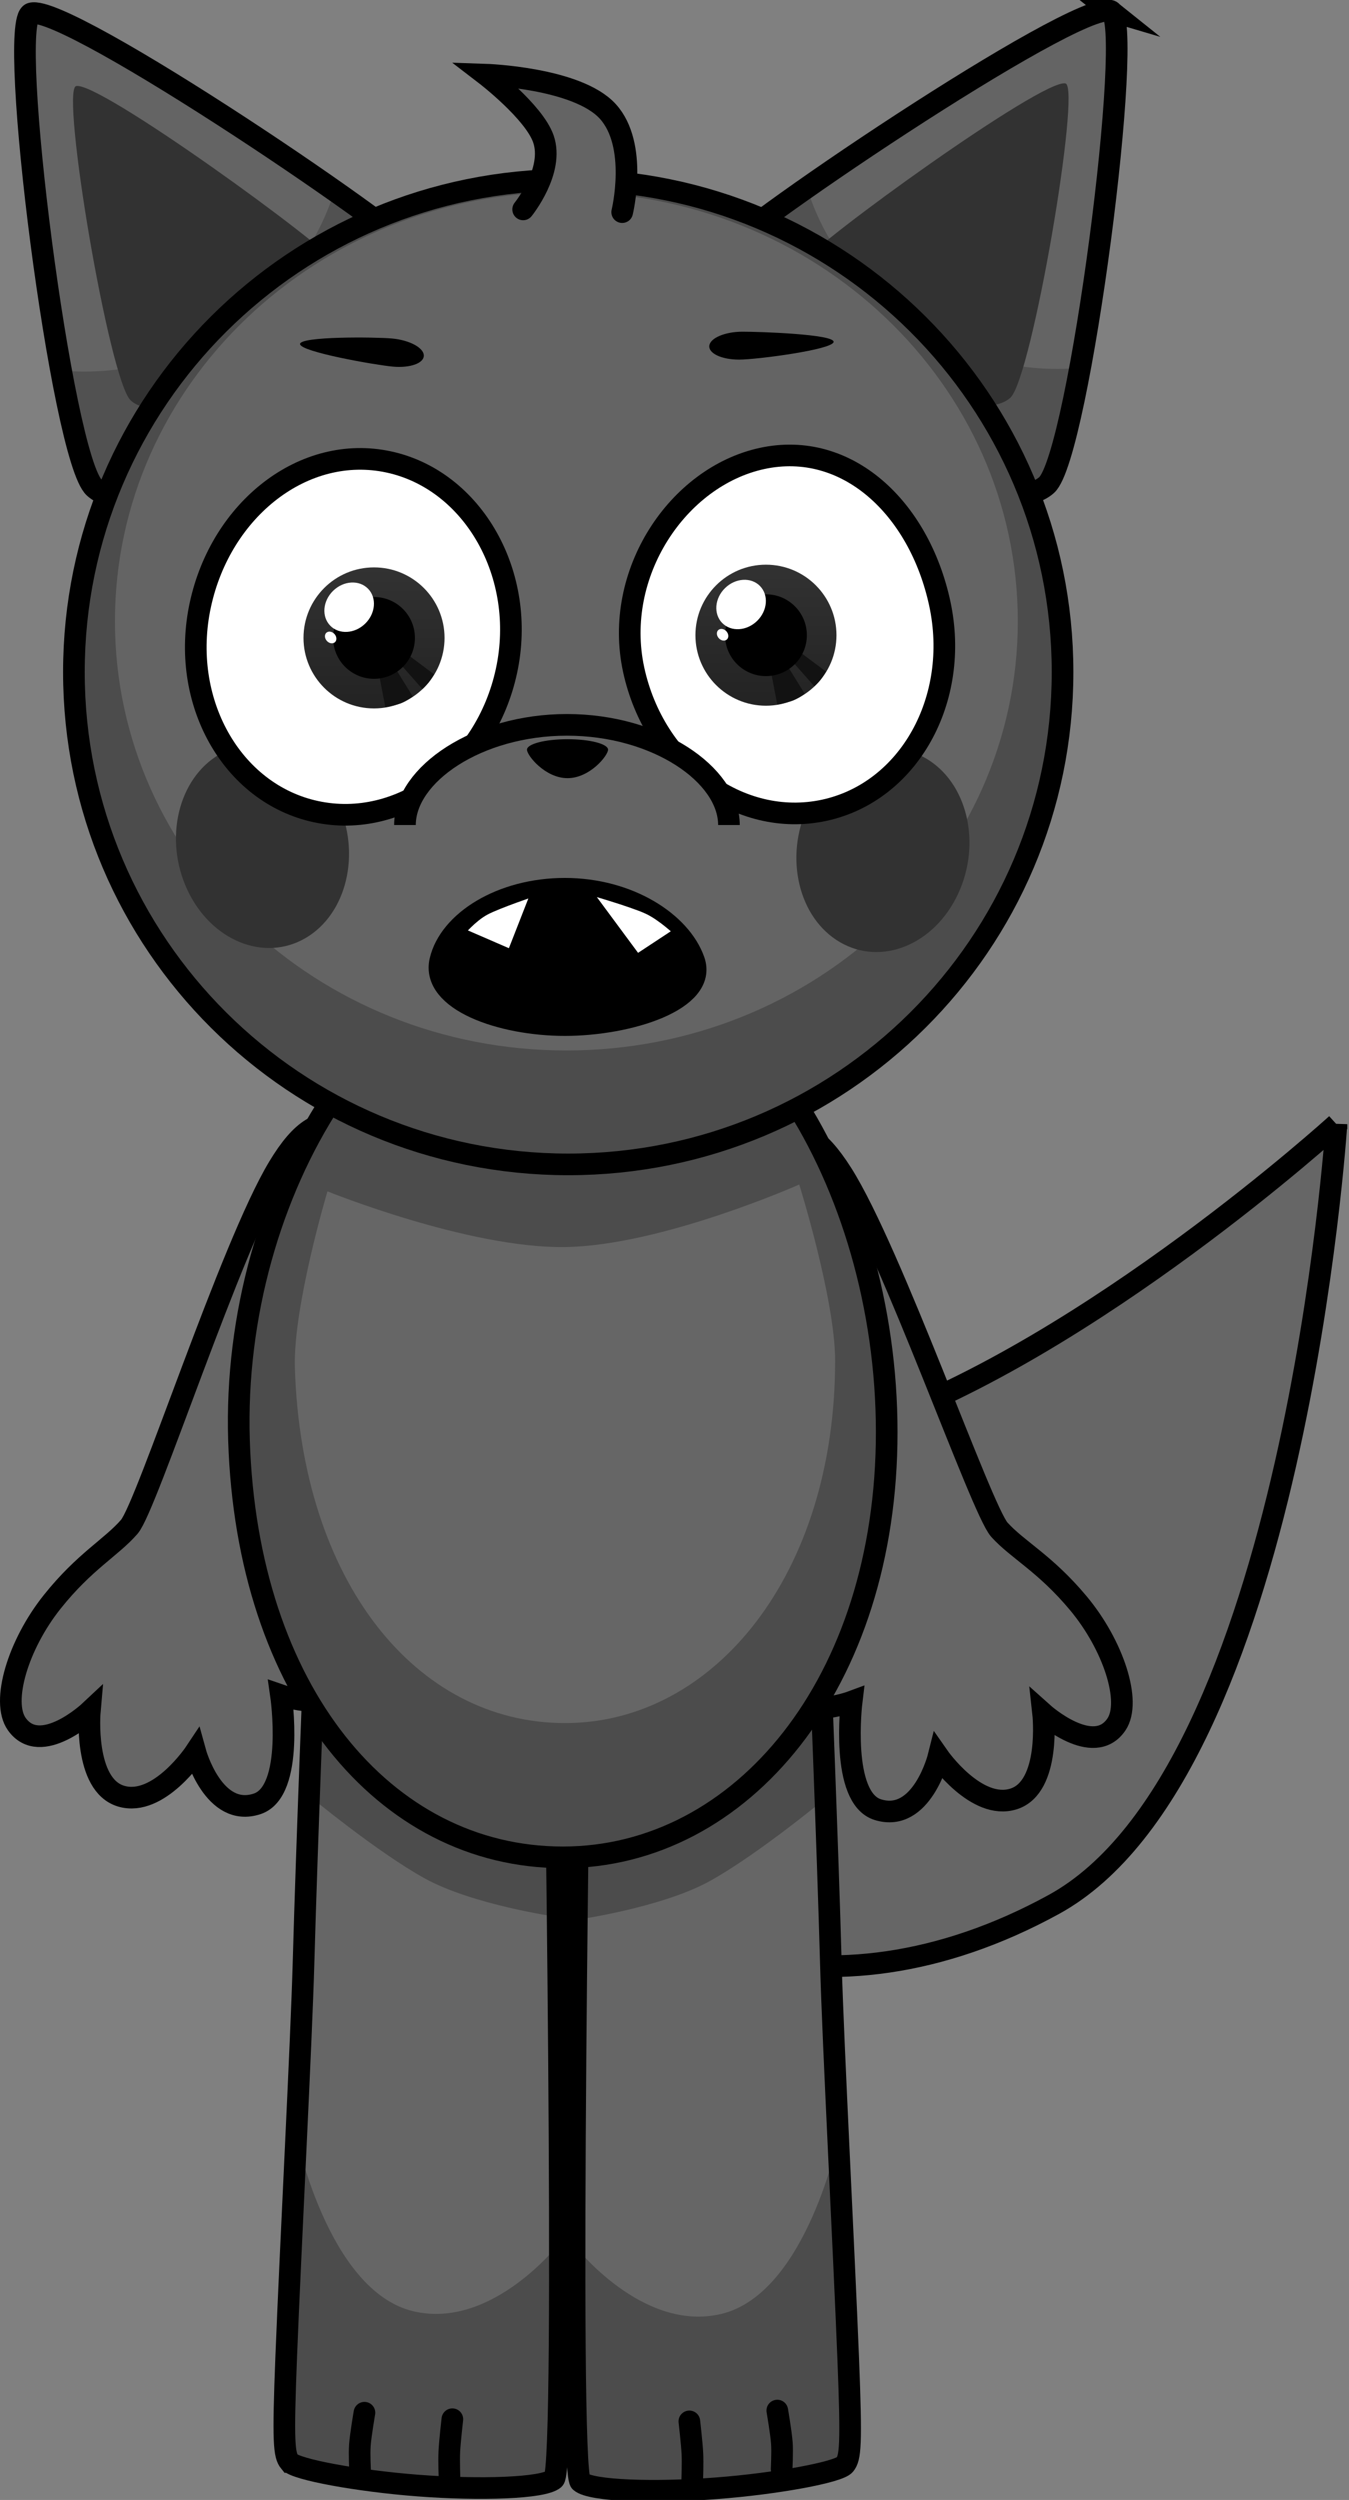
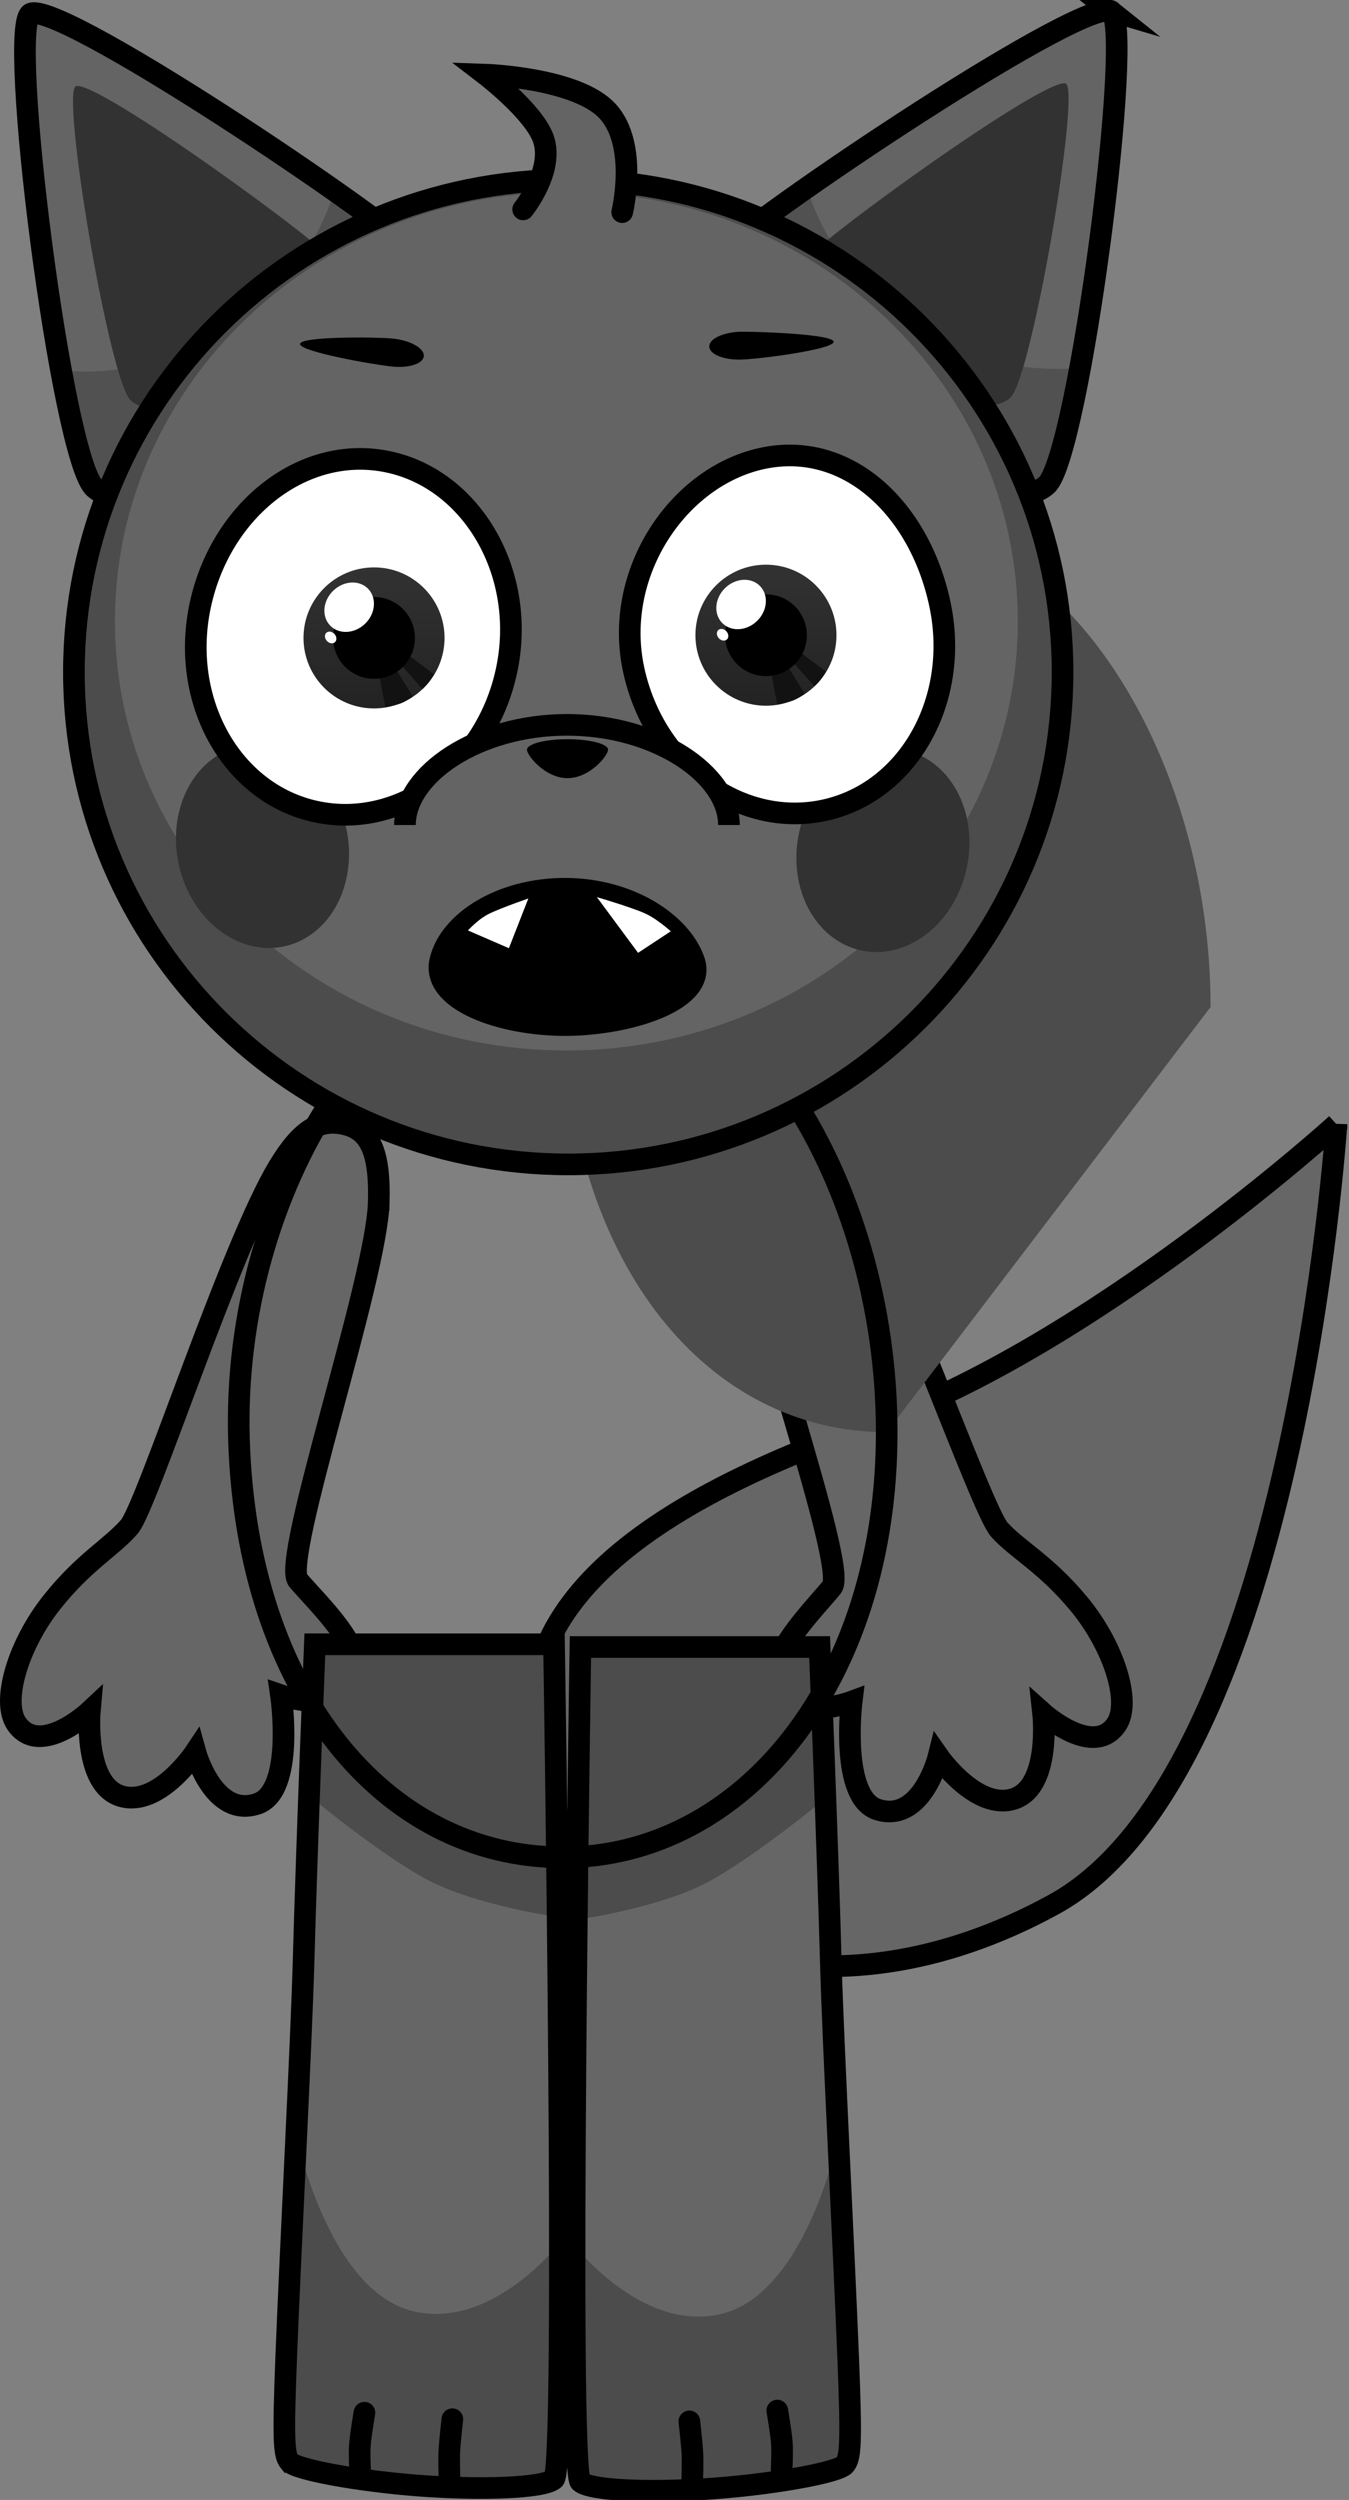
<svg xmlns="http://www.w3.org/2000/svg" version="1.1" width="155.844" height="288.807" viewBox="0,0,155.844,288.807">
  <rect x="0" y="0" width="155.844" height="288.807" fill="#808080" stroke="none" />
  <defs>
    <linearGradient x1="217.781" y1="112.04" x2="217.781" y2="128.334" gradientUnits="userSpaceOnUse" id="color-1">
      <stop offset="0" stop-color="#323232" />
      <stop offset="1" stop-color="#232323" />
    </linearGradient>
    <linearGradient x1="263.059" y1="111.727" x2="263.059" y2="128.021" gradientUnits="userSpaceOnUse" id="color-2">
      <stop offset="0" stop-color="#323232" />
      <stop offset="1" stop-color="#232323" />
    </linearGradient>
  </defs>
  <g transform="translate(-174.572,-46.493)">
    <g data-paper-data="{&quot;isPaintingLayer&quot;:true}" fill-rule="nonzero" stroke-linejoin="miter" stroke-miterlimit="10" stroke-dasharray="" stroke-dashoffset="0" style="mix-blend-mode: normal">
      <path d="M328.967,176.362c0,0 -4.876,74.9 -32.642,90.136c-26.315,14.44 -50.79,5.232 -58.076,-12.117c-8.342,-19.865 8.35,-33.238 36.658,-43.219c25.851,-9.115 54.06,-34.799 54.06,-34.799z" fill="#666666" stroke="#000000" stroke-width="2.5" stroke-linecap="butt" />
      <g data-paper-data="{&quot;index&quot;:null}" stroke="#000000" stroke-linecap="butt">
        <path d="M302.857,47.743c2.903,0.86 -3.62,51.418 -7.373,54.784c-3.159,2.833 -13.712,0.909 -24.469,-6.145c-10.758,-7.055 -16.168,-16.273 -14.487,-19.402c1.648,-3.067 42.251,-30.444 46.33,-29.236z" fill="#646464" stroke-width="0" />
        <path d="M267.796,68.165c1.897,6.178 6.039,11.889 12.125,15.88c6.031,3.955 12.93,5.537 19.431,4.946c-1.316,7.075 -2.721,12.508 -3.868,13.536c-3.159,2.833 -13.712,0.909 -24.469,-6.145c-10.758,-7.055 -16.168,-16.273 -14.487,-19.402c0.533,-0.992 5.14,-4.526 11.268,-8.814z" fill="#515151" stroke-width="0" />
        <path d="M297.669,56.133c1.813,0.48 -3.883,33.971 -6.365,36.299c-2.089,1.959 -8.716,1.006 -15.314,-3.321c-6.598,-4.327 -9.742,-10.238 -8.58,-12.348c1.139,-2.069 27.712,-21.304 30.259,-20.629z" fill="#323232" stroke-width="0" />
        <path d="M302.857,47.743c2.903,0.86 -3.62,51.418 -7.373,54.784c-3.159,2.833 -13.712,0.909 -24.469,-6.145c-10.758,-7.055 -16.168,-16.273 -14.487,-19.402c1.648,-3.067 42.251,-30.444 46.33,-29.236z" fill="none" stroke-width="2.5" />
      </g>
      <g stroke="#000000" stroke-linecap="butt">
        <path d="M224.469,77.35c1.676,3.131 -3.749,12.342 -14.518,19.38c-10.768,7.038 -21.324,8.945 -24.479,6.107c-3.748,-3.371 -10.192,-53.94 -7.288,-54.795c4.08,-1.202 44.641,26.239 46.284,29.308z" fill="#646464" stroke-width="0" />
        <path d="M224.469,77.35c1.676,3.131 -3.749,12.342 -14.518,19.38c-10.768,7.038 -21.324,8.945 -24.479,6.107c-1.145,-1.03 -2.542,-6.465 -3.847,-13.542c6.501,0.602 13.402,-0.969 19.439,-4.915c6.092,-3.981 10.243,-9.686 12.149,-15.861c6.122,4.297 10.723,7.839 11.254,8.831z" fill="#515151" stroke-width="0" />
        <path d="M213.586,77.116c1.158,2.112 -1.994,8.018 -8.599,12.335c-6.605,4.317 -13.233,5.26 -15.319,3.298c-2.478,-2.332 -8.122,-35.831 -6.308,-36.309c2.548,-0.671 29.091,18.605 30.227,20.676z" fill="#323232" stroke-width="0" />
        <path d="M224.469,77.35c1.676,3.131 -3.749,12.342 -14.518,19.38c-10.768,7.038 -21.324,8.945 -24.479,6.107c-3.748,-3.371 -10.192,-53.94 -7.288,-54.795c4.08,-1.202 44.641,26.239 46.284,29.308z" fill="none" stroke-width="2.5" />
      </g>
      <path d="M264.02,177.321c2.825,-0.739 4.998,0.298 7.82,4.743c5.763,9.078 16.085,38.821 18.189,41.151c2.11,2.337 5.258,3.866 9.108,8.474c4.059,4.858 6.178,11.392 4.415,14.012c-2.649,3.938 -8.473,-1.284 -8.473,-1.284c0,0 0.943,8.505 -3.402,9.893c-4.316,1.379 -8.682,-4.887 -8.682,-4.887c0,0 -1.925,7.71 -7.014,6.127c-4.382,-1.363 -3.025,-12.469 -3.025,-12.469c0,0 -6.366,2.365 -8.462,-1.289c-1.972,-3.437 3.872,-9.093 6.191,-11.947c1.905,-2.344 -9.876,-34.564 -10.322,-43.435c-0.258,-5.129 0.496,-8.263 3.656,-9.09z" data-paper-data="{&quot;index&quot;:null}" fill="#666666" stroke="#000000" stroke-width="2.5" stroke-linecap="butt" />
      <path d="M218.327,185.397c-0.242,8.879 -11.283,41.361 -9.325,43.66c2.384,2.8 8.355,8.321 6.463,11.802c-2.012,3.701 -8.43,1.482 -8.43,1.482c0,0 1.611,11.072 -2.739,12.535c-5.052,1.699 -7.153,-5.965 -7.153,-5.965c0,0 -4.222,6.364 -8.568,5.084c-4.375,-1.289 -3.627,-9.812 -3.627,-9.812c0,0 -5.703,5.354 -8.441,1.477c-1.823,-2.58 0.146,-9.16 4.093,-14.11c3.744,-4.695 6.856,-6.296 8.912,-8.68c2.05,-2.378 11.689,-32.349 17.243,-41.557c2.719,-4.508 4.868,-5.595 7.71,-4.92c3.178,0.754 4.003,3.87 3.863,9.004z" data-paper-data="{&quot;index&quot;:null}" fill="#666666" stroke="#000000" stroke-width="2.5" stroke-linecap="butt" />
      <g data-paper-data="{&quot;index&quot;:null}" stroke="#000000" stroke-linecap="butt">
        <path d="M257.327,333.95c-7.121,0.544 -14.455,0.322 -15.701,-0.752c-1.526,-1.316 0,-96.437 0,-96.437h27.632c0,0 0.925,22.972 1.301,36.573c0.266,9.629 1.492,32.695 2.003,45.627c0.4,10.115 0.248,11.473 -0.395,12.262c-0.705,0.864 -7.827,2.191 -14.84,2.727z" fill="#666666" stroke-width="0" />
        <path d="M269.769,249.979c0.051,1.377 0.158,4.279 0.158,4.279c0,0 -7.774,6.445 -13.313,9.522c-5.539,3.076 -15.257,4.466 -15.257,4.466l0.269,-31.485h27.632c0,0 0.232,5.759 0.511,13.218z" fill="#4c4c4c" stroke-width="0" />
        <path d="M257.327,333.95c-7.121,0.544 -14.455,0.322 -15.701,-0.752c-0.445,-0.384 -0.67,-27.289 -0.67,-27.289c0,0 7.801,10.097 16.953,7.896c9.933,-2.389 13.603,-20.718 13.603,-20.718c0,0 0.869,21.303 1.049,25.875c0.4,10.115 0.248,11.473 -0.395,12.262c-0.705,0.864 -7.827,2.191 -14.84,2.727z" fill="#4c4c4c" stroke-width="0" />
        <path d="M257.327,333.95c-7.121,0.544 -14.455,0.322 -15.701,-0.752c-1.526,-1.316 0,-96.437 0,-96.437h27.632c0,0 0.925,22.972 1.301,36.573c0.266,9.629 1.492,32.695 2.003,45.627c0.4,10.115 0.248,11.473 -0.395,12.262c-0.705,0.864 -7.827,2.191 -14.84,2.727z" fill="none" stroke-width="2.5" />
      </g>
      <g stroke="#000000" stroke-linecap="butt">
        <path d="M208.036,330.91c-0.644,-0.789 -0.795,-2.147 -0.395,-12.262c0.511,-12.931 1.737,-35.998 2.003,-45.627c0.376,-13.602 1.301,-36.573 1.301,-36.573h27.632c0,0 1.526,95.12 0,96.437c-1.245,1.074 -8.58,1.296 -15.701,0.752c-7.012,-0.536 -14.134,-1.863 -14.84,-2.727z" fill="#666666" stroke-width="0" />
        <path d="M210.945,236.448h27.632l0.269,31.485c0,0 -9.718,-1.39 -15.257,-4.466c-5.539,-3.076 -13.313,-9.522 -13.313,-9.522c0,0 0.107,-2.902 0.158,-4.279c0.279,-7.459 0.511,-13.218 0.511,-13.218z" fill="#4c4c4c" stroke-width="0" />
        <path d="M208.036,330.91c-0.644,-0.789 -0.795,-2.147 -0.395,-12.262c0.181,-4.572 1.049,-25.875 1.049,-25.875c0,0 3.67,18.329 13.603,20.718c9.152,2.201 16.953,-7.896 16.953,-7.896c0,0 -0.225,26.905 -0.67,27.289c-1.245,1.074 -8.58,1.296 -15.701,0.752c-7.012,-0.536 -14.134,-1.863 -14.84,-2.727z" fill="#4c4c4c" stroke-width="0" />
        <path d="M208.036,330.91c-0.644,-0.789 -0.795,-2.147 -0.395,-12.262c0.511,-12.931 1.737,-35.998 2.003,-45.627c0.376,-13.602 1.301,-36.573 1.301,-36.573h27.632c0,0 1.526,95.12 0,96.437c-1.245,1.074 -8.58,1.296 -15.701,0.752c-7.012,-0.536 -14.134,-1.863 -14.84,-2.727z" fill="none" stroke-width="2.5" />
      </g>
      <g stroke="#000000" stroke-linecap="butt">
-         <path d="M277.01,211.944c0,28.943 -16.751,49.117 -37.414,49.117c-20.663,0 -36.497,-19.233 -37.414,-48.176c-0.917,-28.928 16.751,-56.637 37.414,-56.637c20.663,0 37.414,26.753 37.414,55.697z" fill="#4c4c4c" stroke-width="0" />
-         <path d="M271.05,203.702c0,24.66 -13.971,41.848 -31.206,41.848c-17.235,0 -30.441,-16.387 -31.206,-41.047c-0.219,-7.054 3.765,-20.378 3.765,-20.378c0,0 16.282,6.591 27.441,6.434c11.159,-0.157 27.06,-7.225 27.06,-7.225c0,0 4.147,13.257 4.147,20.369z" fill="#666666" stroke-width="0" />
+         <path d="M277.01,211.944c-20.663,0 -36.497,-19.233 -37.414,-48.176c-0.917,-28.928 16.751,-56.637 37.414,-56.637c20.663,0 37.414,26.753 37.414,55.697z" fill="#4c4c4c" stroke-width="0" />
        <path d="M277.01,211.944c0,28.943 -16.751,49.117 -37.414,49.117c-20.663,0 -36.497,-19.233 -37.414,-48.176c-0.917,-28.928 16.751,-56.637 37.414,-56.637c20.663,0 37.414,26.753 37.414,55.697z" fill="none" stroke-width="2.5" />
      </g>
      <g stroke-linecap="butt">
        <g stroke="#000000">
          <path d="M297.324,124.136c0,31.409 -25.568,56.872 -57.107,56.872c-31.539,0 -57.107,-25.462 -57.107,-56.872c0,-31.409 25.568,-56.872 57.107,-56.872c31.539,0 57.107,25.462 57.107,56.872z" fill="#4c4c4c" stroke-width="0" />
          <path d="M292.154,118.261c0,27.386 -23.349,49.587 -52.151,49.587c-28.802,0 -52.151,-22.201 -52.151,-49.587c0,-27.386 23.349,-49.587 52.151,-49.587c28.802,0 52.151,22.201 52.151,49.587z" fill="#646464" stroke-width="0" />
          <path d="M297.324,124.136c0,31.409 -25.568,56.872 -57.107,56.872c-31.539,0 -57.107,-25.462 -57.107,-56.872c0,-31.409 25.568,-56.872 57.107,-56.872c31.539,0 57.107,25.462 57.107,56.872z" fill="none" stroke-width="2.5" />
        </g>
        <path d="M213.578,139.211c2.737,5.866 1.069,12.877 -3.725,15.661c-4.795,2.783 -10.901,0.284 -13.638,-5.581c-2.737,-5.866 -1.069,-12.877 3.725,-15.661c4.795,-2.783 10.901,-0.284 13.638,5.581z" fill="#323232" stroke="none" stroke-width="0" />
        <path d="M281.529,134.099c4.795,2.783 6.463,9.795 3.725,15.661c-2.737,5.866 -8.844,8.365 -13.638,5.581c-4.795,-2.783 -6.463,-9.795 -3.725,-15.661c2.737,-5.866 8.844,-8.365 13.638,-5.581z" data-paper-data="{&quot;index&quot;:null}" fill="#323232" stroke="none" stroke-width="0" />
      </g>
      <path d="M233.083,124.002c-2.394,11.086 -12.252,18.363 -22.018,16.254c-9.766,-2.109 -15.742,-12.806 -13.348,-23.892c2.394,-11.086 12.002,-18.613 21.768,-16.504c9.766,2.109 15.992,13.056 13.598,24.142z" fill="#ffffff" stroke="#000000" stroke-width="2.5" stroke-linecap="butt" />
      <g stroke="none" stroke-linecap="butt">
        <g>
          <path d="M209.634,120.187c0,-4.499 3.647,-8.147 8.147,-8.147c4.499,0 8.147,3.648 8.147,8.147c0,4.499 -3.648,8.147 -8.147,8.147c-4.499,0 -8.147,-3.647 -8.147,-8.147z" fill="url(#color-1)" stroke-width="0.5" />
          <path d="M219.089,128.196l-0.76,-3.952l1.866,-0.628l2.064,3.34c0,0 -0.848,0.632 -1.537,0.843c-0.675,0.206 -1.632,0.397 -1.632,0.397z" fill="#121212" stroke-width="0" />
          <path d="M223.371,126.094l-2.598,-2.94l1.014,-0.954l2.924,2.189c0,0 -0.343,0.594 -0.613,0.937c-0.27,0.343 -0.727,0.768 -0.727,0.768z" fill="#121212" stroke-width="0" />
        </g>
        <path d="M213.056,120.187c0,-2.61 2.116,-4.725 4.725,-4.725c2.61,0 4.725,2.116 4.725,4.725c0,2.61 -2.116,4.725 -4.725,4.725c-2.61,0 -4.725,-2.116 -4.725,-4.725z" fill="#000000" stroke-width="0.5" />
        <path d="M216.763,118.535c-1.205,1.18 -3.012,1.288 -4.036,0.242c-1.024,-1.046 -0.877,-2.851 0.328,-4.03c1.205,-1.18 3.012,-1.288 4.036,-0.242c1.024,1.046 0.877,2.851 -0.328,4.03z" fill="#ffffff" stroke-width="0" />
        <path d="M213.268,119.806c0.242,0.326 0.217,0.739 -0.057,0.921c-0.274,0.183 -0.692,0.066 -0.934,-0.26c-0.242,-0.326 -0.217,-0.739 0.057,-0.921c0.274,-0.183 0.692,-0.066 0.934,0.26z" fill="#ffffff" stroke-width="0" />
      </g>
      <path d="M262.621,99.454c9.766,-2.109 18.124,5.668 20.518,16.754c2.394,11.086 -3.582,21.783 -13.348,23.892c-9.766,2.109 -19.624,-5.168 -22.018,-16.254c-2.394,-11.086 5.082,-22.283 14.848,-24.392z" data-paper-data="{&quot;index&quot;:null}" fill="#ffffff" stroke="#000000" stroke-width="2.5" stroke-linecap="butt" />
      <g stroke="none" stroke-linecap="butt">
        <g>
          <path d="M254.912,119.874c0,-4.499 3.648,-8.147 8.147,-8.147c4.499,0 8.147,3.647 8.147,8.147c0,4.499 -3.647,8.147 -8.147,8.147c-4.499,0 -8.147,-3.647 -8.147,-8.147z" fill="url(#color-2)" stroke-width="0.5" />
          <path d="M264.367,127.883l-0.76,-3.952l1.866,-0.628l2.064,3.34c0,0 -0.848,0.632 -1.537,0.843c-0.675,0.206 -1.632,0.397 -1.632,0.397z" fill="#121212" stroke-width="0" />
          <path d="M268.649,125.78l-2.598,-2.94l1.014,-0.954l2.924,2.189c0,0 -0.343,0.594 -0.613,0.937c-0.27,0.343 -0.727,0.768 -0.727,0.768z" fill="#121212" stroke-width="0" />
        </g>
        <path d="M258.334,119.874c0,-2.61 2.116,-4.725 4.725,-4.725c2.61,0 4.725,2.116 4.725,4.725c0,2.61 -2.116,4.725 -4.725,4.725c-2.61,0 -4.725,-2.116 -4.725,-4.725z" fill="#000000" stroke-width="0.5" />
        <path d="M262.041,118.221c-1.205,1.18 -3.012,1.288 -4.036,0.242c-1.024,-1.046 -0.877,-2.851 0.328,-4.03c1.205,-1.18 3.012,-1.288 4.036,-0.242c1.024,1.046 0.877,2.851 -0.328,4.03z" fill="#ffffff" stroke-width="0" />
        <path d="M258.546,119.493c0.242,0.326 0.217,0.739 -0.057,0.921c-0.274,0.183 -0.692,0.066 -0.934,-0.26c-0.242,-0.326 -0.217,-0.739 0.057,-0.921c0.274,-0.183 0.692,-0.066 0.934,0.26z" fill="#ffffff" stroke-width="0" />
      </g>
      <path d="M223.534,87.552c0.028,0.897 -1.573,1.477 -3.576,1.295c-2.003,-0.182 -10.695,-1.708 -10.723,-2.606c-0.028,-0.897 8.62,-0.825 10.623,-0.643c2.003,0.182 3.649,1.056 3.676,1.953z" fill="#000000" stroke="none" stroke-width="0" stroke-linecap="butt" />
      <path d="M260.352,84.812c2.011,-0.001 10.631,0.293 10.523,1.184c-0.108,0.891 -8.904,2.042 -10.915,2.042c-2.011,0.001 -3.553,-0.721 -3.445,-1.612c0.108,-0.891 1.826,-1.614 3.837,-1.614z" data-paper-data="{&quot;index&quot;:null}" fill="#000000" stroke="none" stroke-width="0" stroke-linecap="butt" />
      <path d="M221.356,141.802c0,-5.838 8.379,-11.571 18.714,-11.571c10.336,0 18.714,5.733 18.714,11.571" fill="#646464" stroke="#000000" stroke-width="2.5" stroke-linecap="butt" />
      <path d="M244.818,133.101c0,0.669 -2.097,3.288 -4.683,3.288c-2.586,0 -4.683,-2.619 -4.683,-3.288c0,-0.669 2.097,-1.212 4.683,-1.212c2.586,0 4.683,0.542 4.683,1.212z" fill="#000000" stroke="none" stroke-width="0" stroke-linecap="butt" />
      <path d="M235.009,70.684c0,0 3.628,-4.478 2.332,-8.163c-1.099,-3.126 -6.678,-7.407 -6.678,-7.407c0,0 10.579,0.352 14.123,4.247c3.544,3.895 1.665,11.64 1.665,11.64" fill="#646464" stroke="#000000" stroke-width="2.5" stroke-linecap="round" />
      <path d="M216.174,331.971c0,0 -0.105,-1.961 -0.026,-3.02c0.087,-1.178 0.526,-3.73 0.526,-3.73" fill="none" stroke="#000000" stroke-width="2.5" stroke-linecap="round" />
      <path d="M264.369,324.971c0,0 0.439,2.552 0.526,3.73c0.079,1.06 -0.026,3.02 -0.026,3.02" data-paper-data="{&quot;index&quot;:null}" fill="none" stroke="#000000" stroke-width="2.5" stroke-linecap="round" />
      <path d="M254.211,326.221c0,0 0.293,2.552 0.351,3.73c0.052,1.06 -0.018,3.02 -0.018,3.02" data-paper-data="{&quot;index&quot;:null}" fill="none" stroke="#000000" stroke-width="2.5" stroke-linecap="round" />
      <path d="M226.498,332.721c0,0 -0.07,-1.961 -0.018,-3.02c0.058,-1.178 0.351,-3.73 0.351,-3.73" data-paper-data="{&quot;index&quot;:null}" fill="none" stroke="#000000" stroke-width="2.5" stroke-linecap="round" />
      <g stroke="#000000" stroke-linecap="butt">
        <path d="M254.752,157.472c1.609,4.587 -7.571,7.443 -14.926,7.443c-7.355,0 -15.462,-2.856 -14.39,-7.443c1.054,-4.508 7.035,-8.306 14.39,-8.306c7.355,0 13.378,3.891 14.926,8.306z" fill="#000000" stroke-width="2.5" />
        <path d="M233.639,156.699l-5.851,-2.538c0,0 1.371,-1.643 2.845,-2.442c1.418,-0.768 5.837,-2.259 5.837,-2.259z" fill="#ffffff" stroke-width="1" />
        <path d="M248.165,157.248l-5.929,-8.017c0,0 5.25,1.494 7.124,2.358c1.644,0.758 3.521,2.551 3.521,2.551z" data-paper-data="{&quot;index&quot;:null}" fill="#ffffff" stroke-width="1" />
      </g>
    </g>
  </g>
</svg>